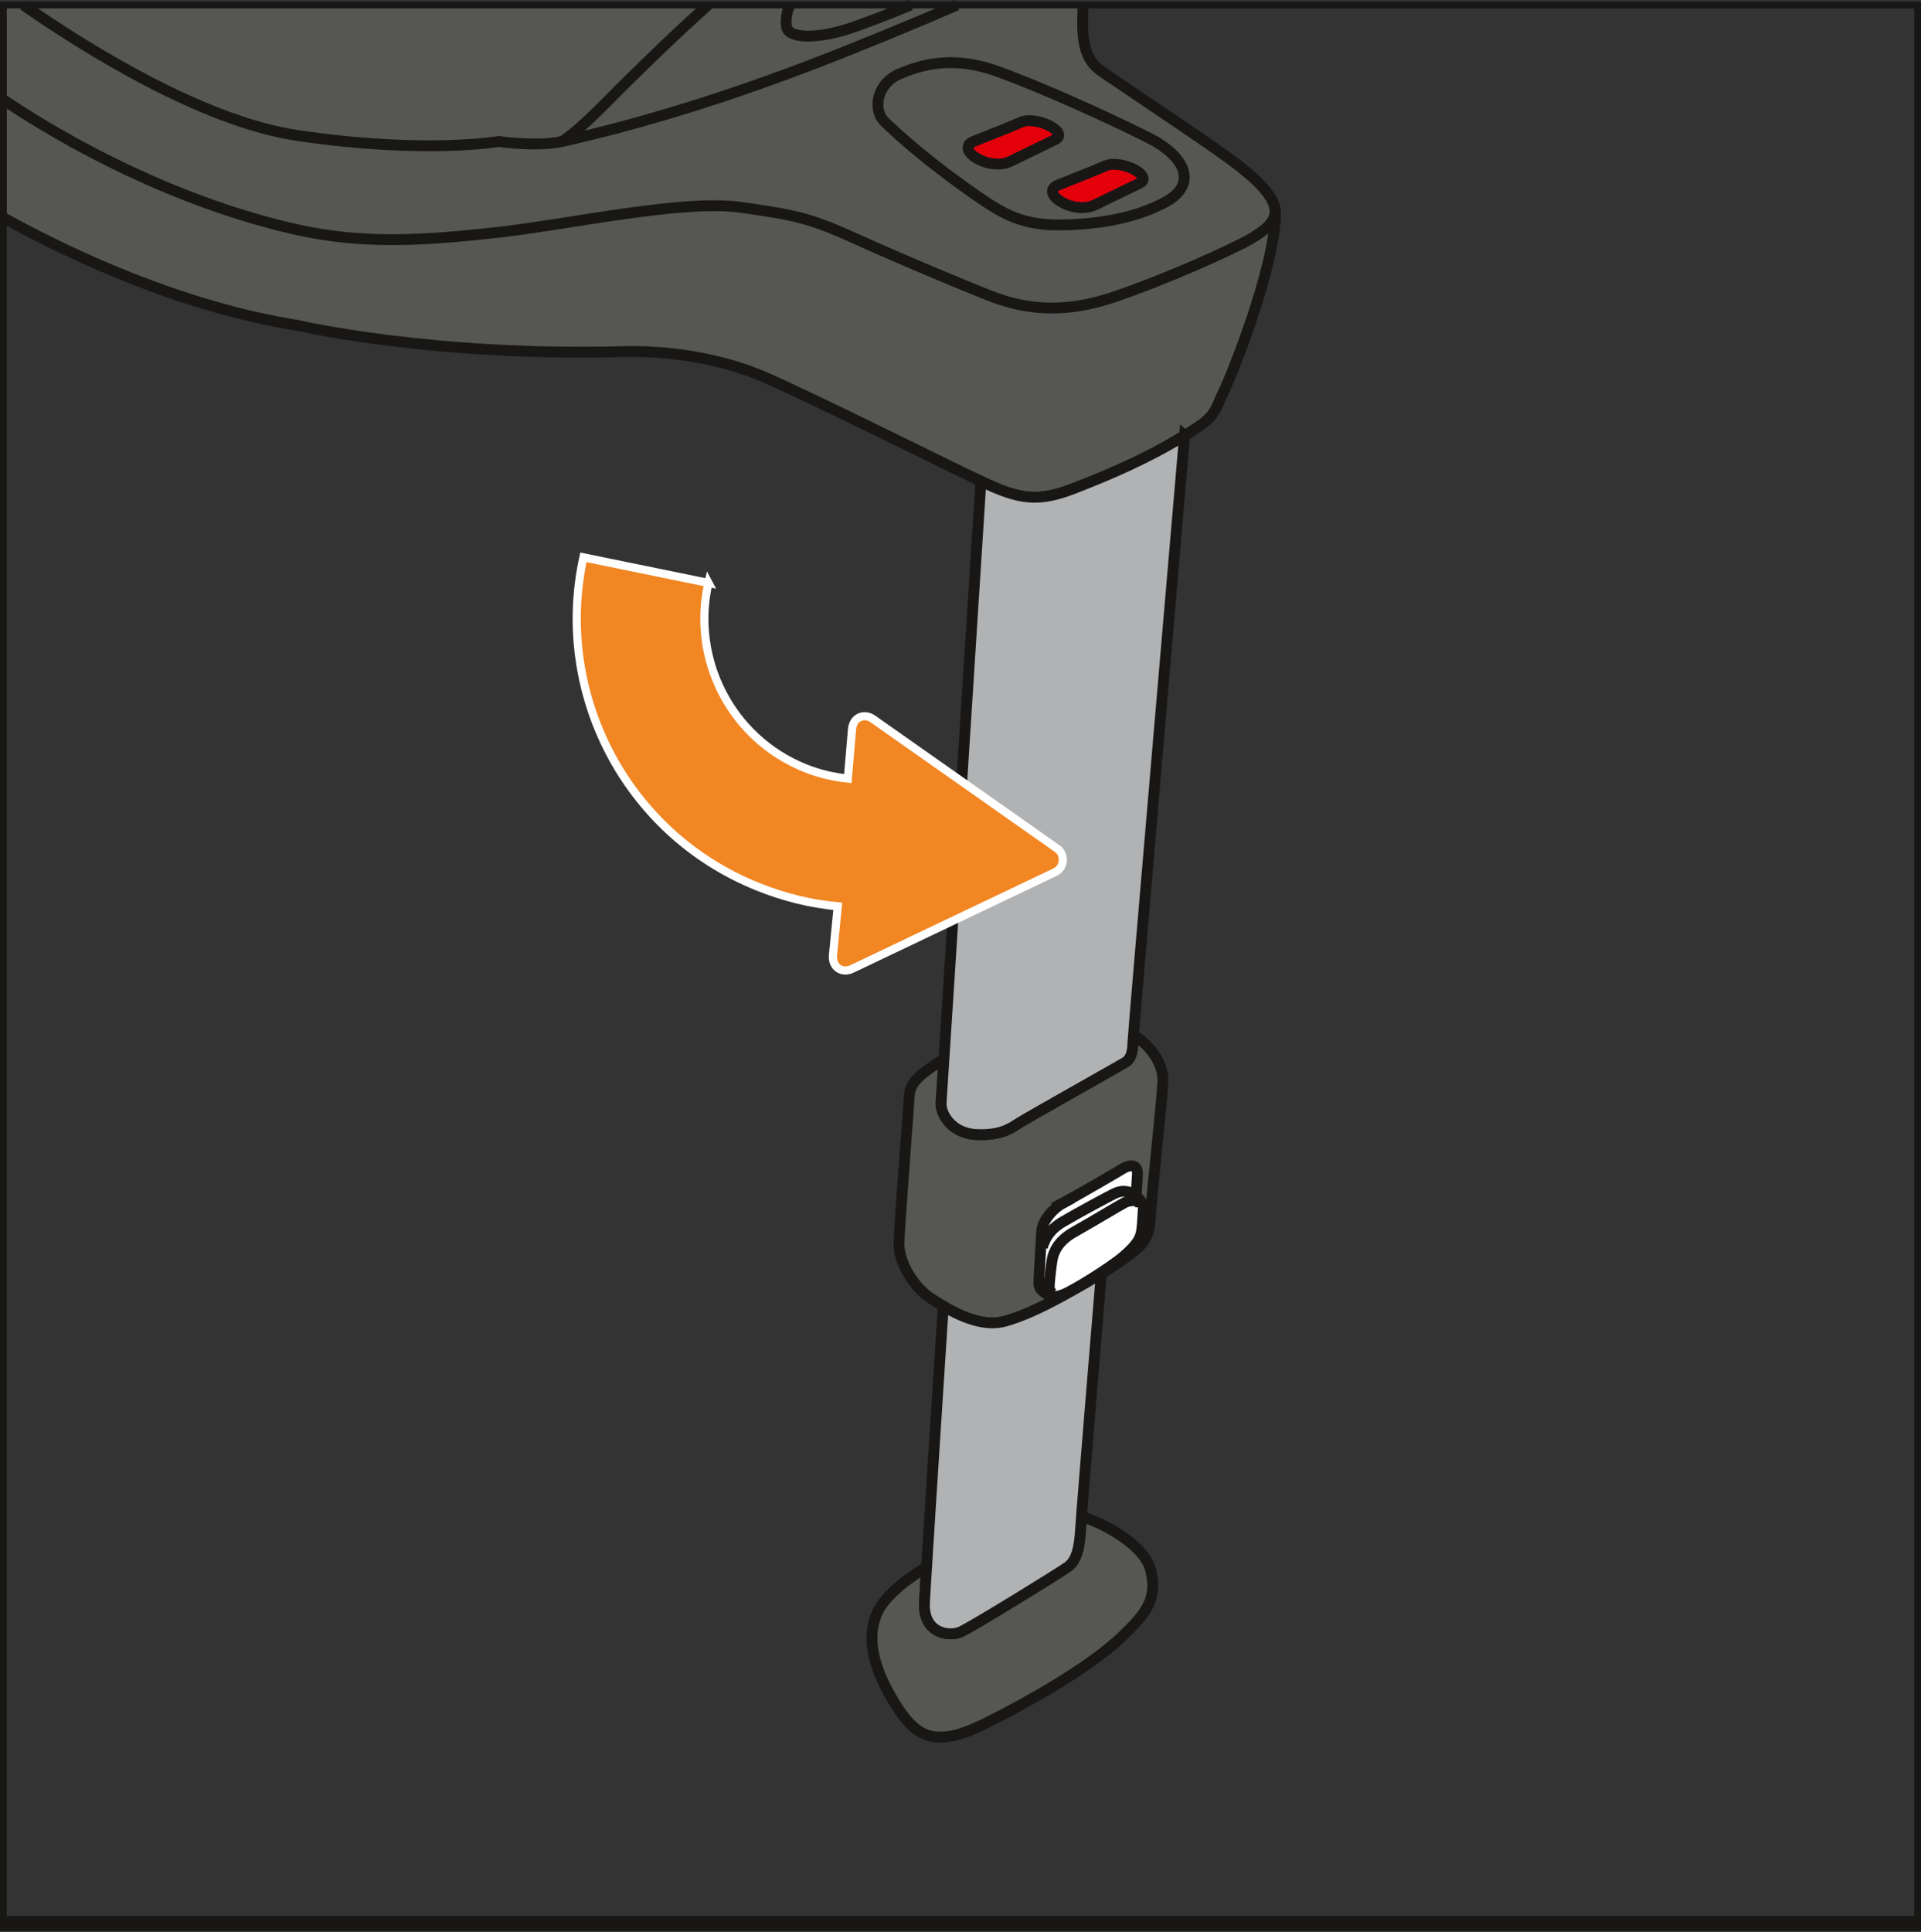
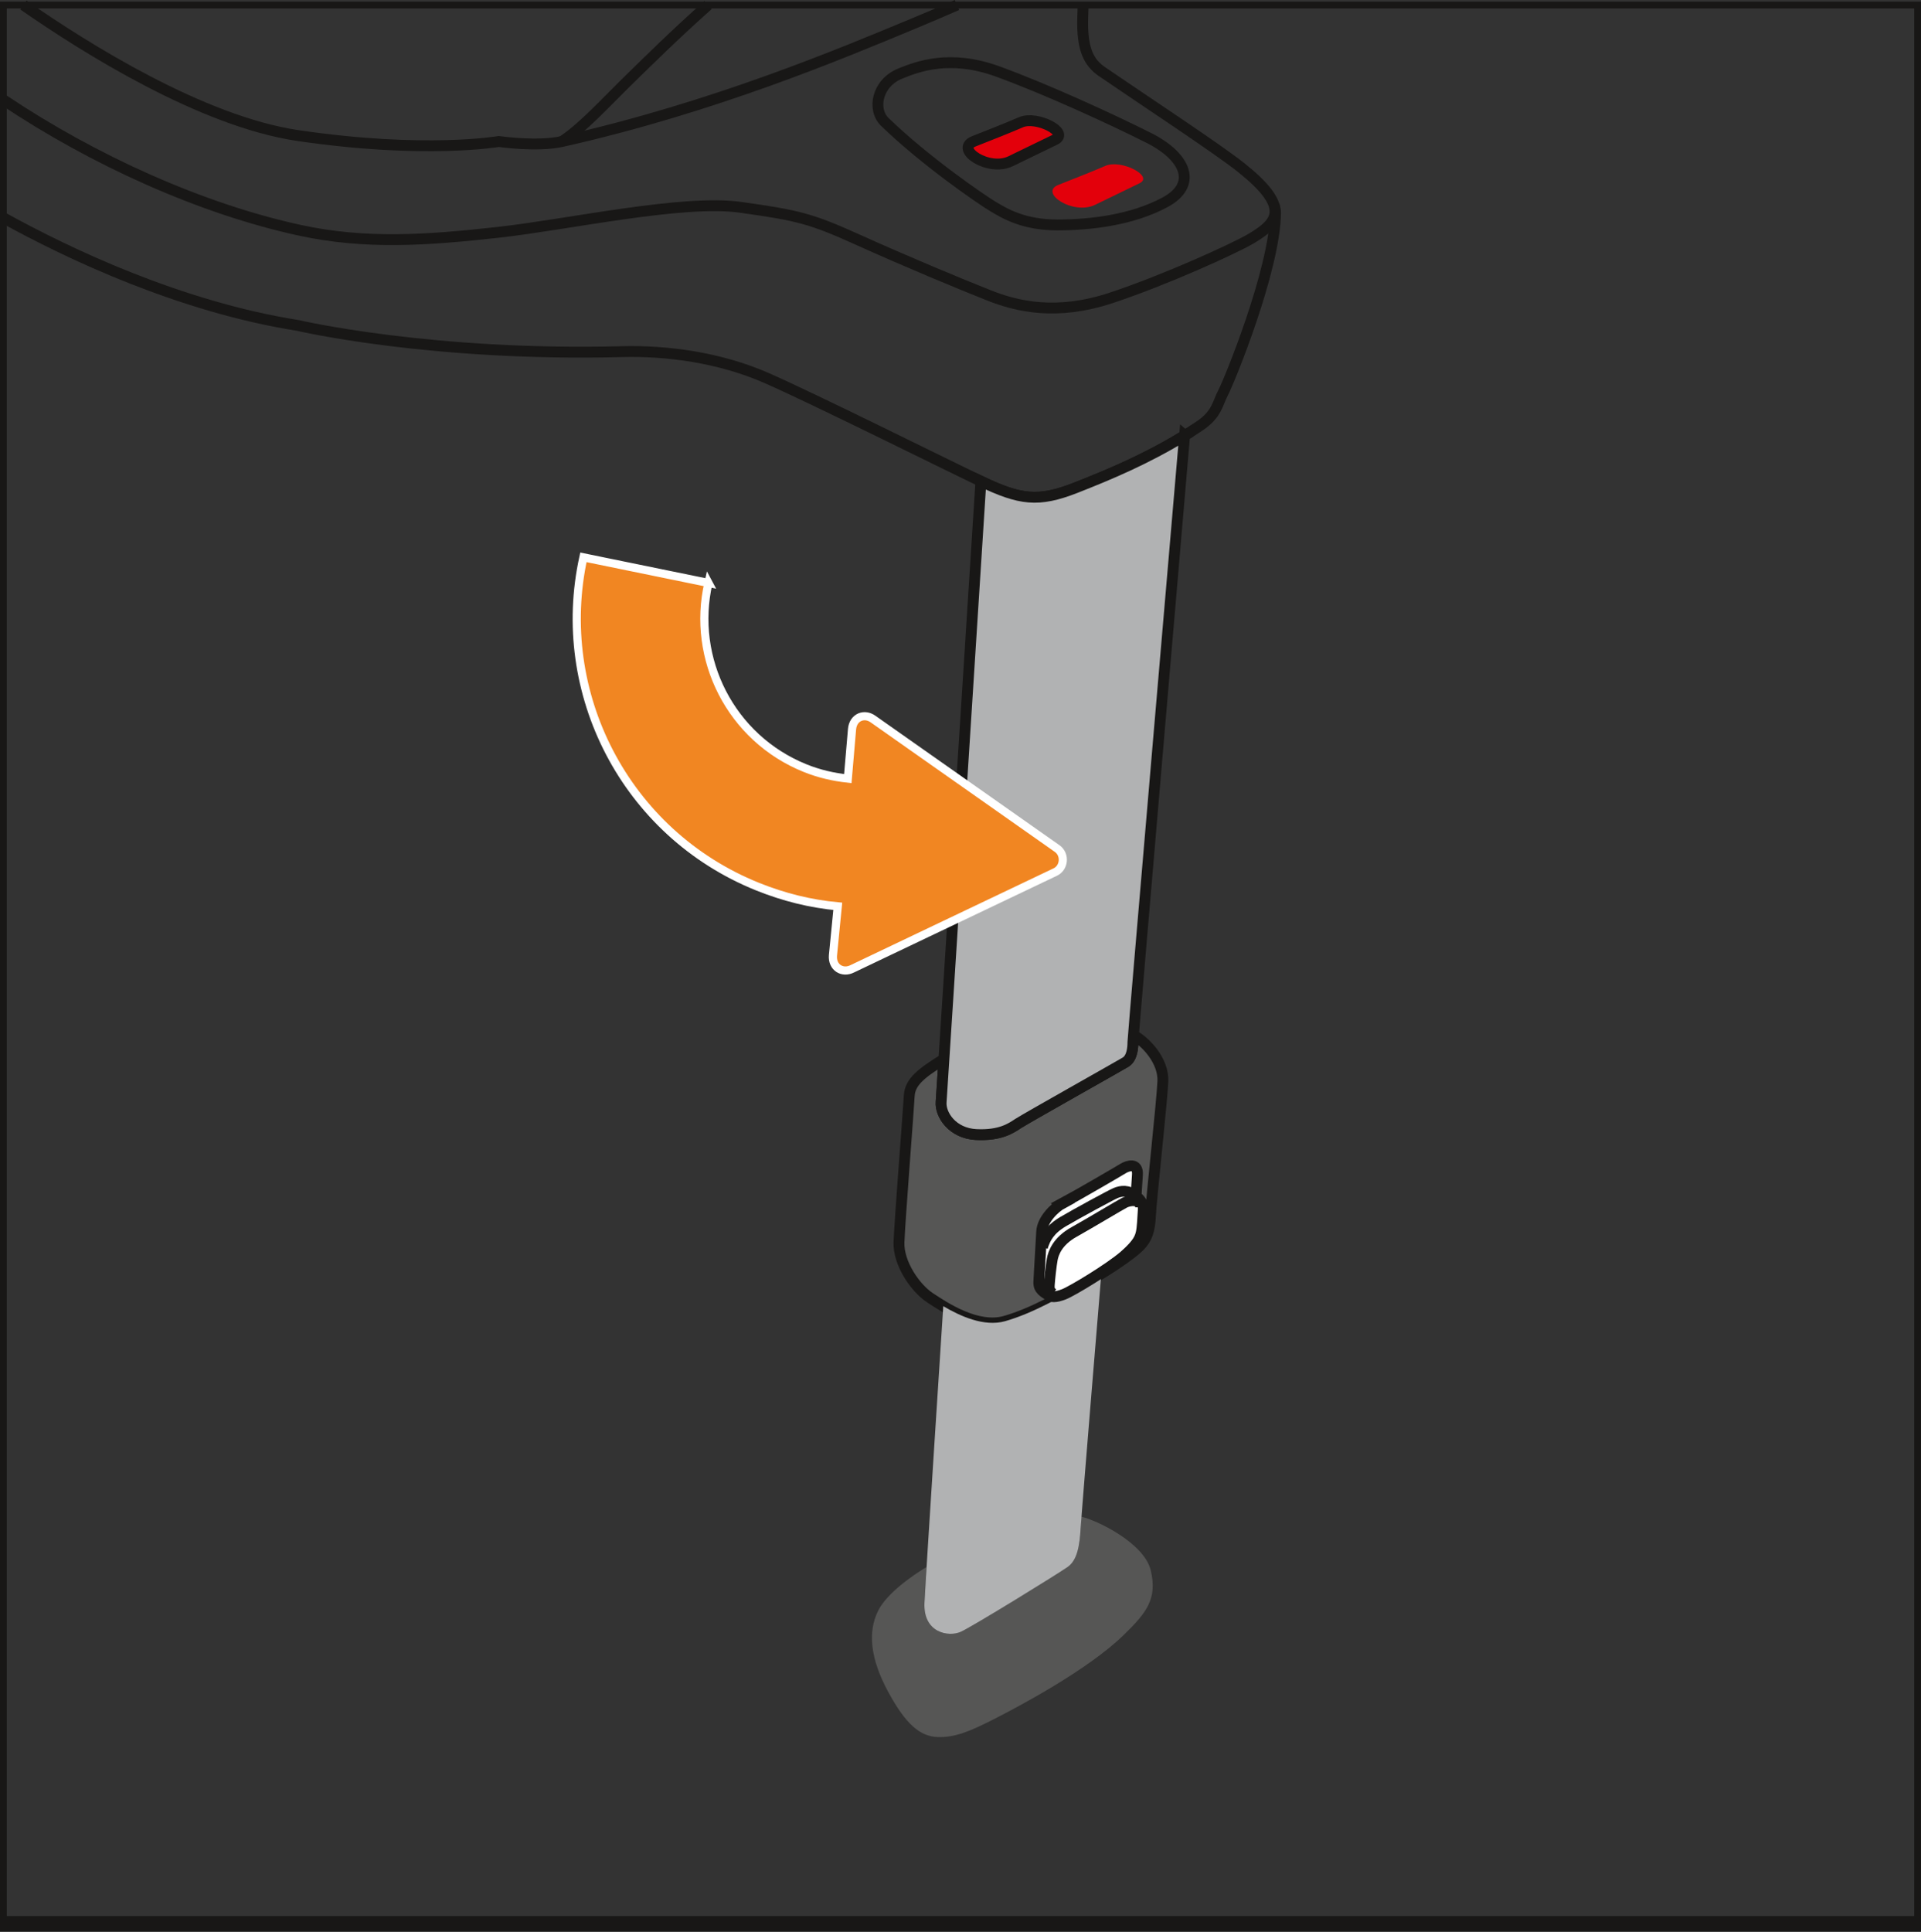
<svg xmlns="http://www.w3.org/2000/svg" xml:space="preserve" width="24.945mm" height="25.081mm" version="1.1" style="shape-rendering:geometricPrecision; text-rendering:geometricPrecision; image-rendering:optimizeQuality; fill-rule:evenodd; clip-rule:evenodd" viewBox="0 0 813.37 817.8">
  <rect x="0" y="0" width="813.37" height="817.8" fill="#333333" stroke="none" />
  <defs>
    <style type="text/css">
   
    .str2 {stroke:white;stroke-width:3.45;stroke-miterlimit:10}
    .str3 {stroke:#181716;stroke-width:2.88;stroke-miterlimit:4}
    .str1 {stroke:#181716;stroke-width:4.6;stroke-miterlimit:10}
    .str0 {stroke:#181716;stroke-width:5.75;stroke-miterlimit:10}
    .fil0 {fill:none;fill-rule:nonzero}
    .fil1 {fill:#565655;fill-rule:nonzero}
    .fil2 {fill:#B1B2B3;fill-rule:nonzero}
    .fil5 {fill:#E3000B;fill-rule:nonzero}
    .fil4 {fill:#F18622;fill-rule:nonzero}
    .fil3 {fill:white;fill-rule:nonzero}
   
  </style>
  </defs>
  <g id="Слой_x0020_1">
    <line class="fil0 str0" x1="-0" y1="814.93" x2="813.37" y2="814.93" />
-     <path class="fil1" d="M458.61 2.13c-0.06,3.06 -0.26,5.96 -0.2,8.9 0.22,9.64 2.36,15.32 8.15,19.28 17.32,11.87 48.87,32.59 58.95,40.63 10.06,8.04 14.35,13.71 14.57,19.19 -0.32,24.21 -19.71,71.47 -22.19,76.09 -2.46,4.6 -2.46,9.11 -10.18,14.24 -18.32,12.23 -36.43,19.83 -52.29,26.06 -15.86,6.21 -23.48,5.14 -40.09,-2.78 -16.61,-7.94 -70.47,-34.78 -90.56,-43.62 -20.08,-8.85 -42.59,-11.74 -61.24,-11.26 -81.15,2.1 -137.45,-11.09 -137.45,-11.09 -49.91,-7.92 -97,-30.31 -124.64,-45.55l0 -90.08 457.17 0z" />
    <path class="fil0 str1" d="M458.61 2.13c-0.06,3.06 -0.26,5.96 -0.2,8.9 0.22,9.64 2.36,15.32 8.15,19.28 17.32,11.87 48.87,32.59 58.95,40.63 10.06,8.04 14.35,13.71 14.57,19.19 -0.32,24.21 -19.71,71.47 -22.19,76.09 -2.46,4.6 -2.46,9.11 -10.18,14.24 -18.32,12.23 -36.43,19.83 -52.29,26.06 -15.86,6.21 -23.48,5.14 -40.09,-2.78 -16.61,-7.94 -70.47,-34.78 -90.56,-43.62 -20.08,-8.85 -42.59,-11.74 -61.24,-11.26 -81.15,2.1 -137.45,-11.09 -137.45,-11.09 -49.91,-7.92 -97,-30.31 -124.64,-45.55" />
    <path class="fil1" d="M479.92 438.26c-0.15,1.77 -0.22,2.77 -0.22,2.9 0,2.17 -0.24,6.79 -3.14,8.54 -2.91,1.75 -42.43,23.96 -45.46,25.96 -3.03,2 -7.56,5.14 -17.74,4.66 -10.16,-0.48 -15.31,-8.46 -14.88,-13.79 0.07,-0.81 0.51,-7.46 1.2,-18.17 -9.38,5.86 -14.38,9.55 -14.7,15.58 -0.32,6.03 -4.02,52.97 -4.34,61.97 -0.32,9.01 6.99,19.46 13.1,23.48 6.11,4.03 19.93,13.34 31.83,9.96 11.89,-3.37 24.43,-10.69 34.56,-16.47 10.13,-5.79 19.22,-12.06 22.35,-15.27 3.14,-3.22 4.35,-6.36 4.66,-13.27 0.32,-6.9 4.82,-47.65 5.23,-56.5 0.4,-8.84 -7.44,-17 -12.45,-19.56z" />
    <path class="fil0 str1" d="M479.92 438.26c-0.15,1.77 -0.22,2.77 -0.22,2.9 0,2.17 -0.24,6.79 -3.14,8.54 -2.91,1.75 -42.43,23.96 -45.46,25.96 -3.03,2 -7.56,5.14 -17.74,4.66 -10.16,-0.48 -15.31,-8.46 -14.88,-13.79 0.07,-0.81 0.51,-7.46 1.2,-18.17 -9.38,5.86 -14.38,9.55 -14.7,15.58 -0.32,6.03 -4.02,52.97 -4.34,61.97 -0.32,9.01 6.99,19.46 13.1,23.48 6.11,4.03 19.93,13.34 31.83,9.96 11.89,-3.37 24.43,-10.69 34.56,-16.47 10.13,-5.79 19.22,-12.06 22.35,-15.27 3.14,-3.22 4.35,-6.36 4.66,-13.27 0.32,-6.9 4.82,-47.65 5.23,-56.5 0.4,-8.84 -7.44,-17 -12.45,-19.56z" />
    <path class="fil1" d="M457.79 642.09c-0.17,2.34 -0.2,4.15 -0.23,4.89 -0.44,7.39 -1.41,13.51 -5.48,16.39 -4.07,2.9 -40.07,25.08 -45.22,27.44 -5.16,2.36 -16.08,0.53 -15.44,-12.32 0.12,-2.21 0.46,-8.05 0.88,-15.07 0,0 -15.66,9.06 -20.37,18.28 -4.73,9.21 -3.33,20.8 4.17,34.61 7.5,13.83 13.51,18.76 20.8,19.07 7.28,0.33 13.92,-2.46 24,-7.6 10.08,-5.14 39.41,-20.6 54.76,-35.48 10.08,-9.74 14.37,-15.64 11.59,-27.43 -2.79,-11.79 -23.13,-21.39 -29.46,-22.78z" />
-     <path class="fil0 str1" d="M457.79 642.09c-0.17,2.34 -0.2,4.15 -0.23,4.89 -0.44,7.39 -1.41,13.51 -5.48,16.39 -4.07,2.9 -40.07,25.08 -45.22,27.44 -5.16,2.36 -16.08,0.53 -15.44,-12.32 0.12,-2.21 0.46,-8.05 0.88,-15.07 0,0 -15.66,9.06 -20.37,18.28 -4.73,9.21 -3.33,20.8 4.17,34.61 7.5,13.83 13.51,18.76 20.8,19.07 7.28,0.33 13.92,-2.46 24,-7.6 10.08,-5.14 39.41,-20.6 54.76,-35.48 10.08,-9.74 14.37,-15.64 11.59,-27.43 -2.79,-11.79 -23.13,-21.39 -29.46,-22.78z" />
    <path class="fil0 str1" d="M405.19 2.13c-5.56,2.44 -11.65,5.04 -18.36,7.83 -30.22,12.55 -84.72,35.55 -148.86,49.94 -10.5,2.36 -26.79,0 -26.79,0 0,0 -31.2,5.43 -85.09,-2.52 -40.52,-5.98 -89.91,-36.97 -116.18,-55.25" />
    <path class="fil0 str1" d="M237.96 59.9c9.11,-6.01 18.44,-16.52 30.12,-27.87 5.56,-5.4 17.29,-17.07 31.71,-29.9" />
-     <path class="fil0 str1" d="M334.39 2.13c-1.31,3.19 -1.88,6.36 -1.32,9.35 0.94,4.98 13.4,4.98 26.83,0.5 4.64,-1.56 14.35,-5.13 25.72,-9.85" />
    <path class="fil0 str1" d="M381.28 31.1c7.18,-2.91 20.9,-8.2 41.06,-0.88 20.17,7.31 48.23,20.18 64.14,28.2 15.92,8.04 20.59,19.86 6.75,27.25 -13.81,7.4 -31.18,9.56 -45.48,9.56 -14.31,0 -22.19,-4.74 -27.41,-7.87 -5.22,-3.14 -28.83,-19.38 -45.74,-35.78 -5.3,-5.14 -3.45,-16.4 6.67,-20.49z" />
    <path class="fil0 str1" d="M539.54 87.1c1.7,5.98 -3.11,9.98 -10.07,14.07 -6.97,4.06 -36.02,17.35 -59.06,24.96 -23.04,7.62 -39.76,3.65 -51.66,-1.07 -11.89,-4.71 -35.15,-14.36 -55.29,-23.47 -20.15,-9.11 -25.51,-10.41 -49.95,-13.83 -24.43,-3.43 -72.76,7.28 -102.66,10.61 -29.91,3.32 -56.05,5.16 -83.81,-0.86 -41.89,-9.08 -87.52,-29.72 -125.61,-55.24" />
    <path class="fil2" d="M501.58 184.39c-16.22,9.97 -32.08,16.59 -46.16,22.12 -15.86,6.21 -23.48,5.14 -40.09,-2.78 0,0 -16.43,257.47 -16.84,262.79 -0.44,5.32 4.71,13.32 14.88,13.8 10.17,0.49 14.7,-2.67 17.72,-4.67 3.03,-2 42.55,-24.2 45.46,-25.96 2.9,-1.75 3.14,-6.35 3.14,-8.54 0,-2.17 21.88,-256.77 21.88,-256.77z" />
    <path class="fil0 str1" d="M501.58 184.39c-16.22,9.97 -32.08,16.59 -46.16,22.12 -15.86,6.21 -23.48,5.14 -40.09,-2.78 0,0 -16.43,257.47 -16.84,262.79 -0.44,5.32 4.71,13.32 14.88,13.8 10.17,0.49 14.7,-2.67 17.72,-4.67 3.03,-2 42.55,-24.2 45.46,-25.96 2.9,-1.75 3.14,-6.35 3.14,-8.54 0,-2.17 21.88,-256.77 21.88,-256.77z" />
    <path class="fil2" d="M466.34 538.92c0,0 -8.35,100.65 -8.78,108.06 -0.44,7.39 -1.4,13.49 -5.47,16.38 -4.07,2.9 -40.08,25.09 -45.22,27.45 -5.15,2.36 -16.08,0.53 -15.44,-12.32 0.65,-12.86 7.96,-125.52 7.96,-125.52 7.02,4.15 17.26,8.89 26.18,6.36 11.89,-3.37 24.43,-10.69 34.55,-16.47 2.28,-1.3 4.1,-2.63 6.21,-3.94z" />
-     <path class="fil0 str1" d="M466.34 538.92c0,0 -8.35,100.65 -8.78,108.06 -0.44,7.39 -1.4,13.49 -5.47,16.38 -4.07,2.9 -40.08,25.09 -45.22,27.45 -5.15,2.36 -16.08,0.53 -15.44,-12.32 0.65,-12.86 7.96,-125.52 7.96,-125.52 7.02,4.15 17.26,8.89 26.18,6.36 11.89,-3.37 24.43,-10.69 34.55,-16.47 2.28,-1.3 4.1,-2.63 6.21,-3.94z" />
    <path class="fil3" d="M450.01 509.34c5.29,-2.81 23.54,-13.41 25.47,-14.62 1.92,-1.21 6.51,-2.74 6.11,2.73 -0.4,5.46 -0.56,9.09 -0.56,9.09 0,0 3.29,1.85 3.05,5.71 -0.24,3.86 -0.4,7.64 -0.87,9.65 -0.48,2.02 -1.17,4.49 -7.16,9.72 -5.99,5.23 -21.89,14.88 -25.52,16.3 -3.62,1.42 -5.48,1.29 -6.85,0.28 -1.37,-1.01 -3.96,-2.11 -3.83,-5.33 0.11,-3.22 0.97,-16.46 1.21,-21.42 0.24,-4.97 5.27,-10.12 8.97,-12.1z" />
    <path class="fil0 str1" d="M450.01 509.34c5.29,-2.81 23.54,-13.41 25.47,-14.62 1.92,-1.21 6.51,-2.74 6.11,2.73 -0.4,5.46 -0.56,9.09 -0.56,9.09 0,0 3.29,1.85 3.05,5.71 -0.24,3.86 -0.4,7.64 -0.87,9.65 -0.48,2.02 -1.17,4.49 -7.16,9.72 -5.99,5.23 -21.89,14.88 -25.52,16.3 -3.62,1.42 -5.48,1.29 -6.85,0.28 -1.37,-1.01 -3.96,-2.11 -3.83,-5.33 0.11,-3.22 0.97,-16.46 1.21,-21.42 0.24,-4.97 5.27,-10.12 8.97,-12.1z" />
    <path class="fil0 str1" d="M445.85 547.7c-1.33,-0.97 -1.74,-1.62 -1.57,-3.91 0.16,-2.3 0.77,-8.07 1.25,-10.65 0.48,-2.58 2.09,-7.59 9.24,-11.57 7.14,-4 19.4,-11.39 21.38,-12.4 1.98,-1.01 6.62,-1.85 6.82,1.86" />
    <path class="fil0 str1" d="M441.37 528c1.21,-3.99 3.19,-7.53 8.8,-10.84 5.6,-3.3 19.92,-11.09 22.18,-12.07 2.27,-0.97 5.37,-1.37 8.28,1.13" />
    <path class="fil4" d="M299.96 246.77c-7.4,32.1 9.42,65.73 40.95,78.43 5.94,2.4 11.99,3.76 18.06,4.43l1.79 -20.91c0.44,-5.16 5.29,-7.01 9.03,-4.21l77.82 54.73c3.59,2.55 3.03,8.17 -0.84,9.96l-85.88 40.93c-4.15,2.13 -8.64,-0.51 -8.21,-5.66l2.04 -20.77c-11.53,-1.07 -22.73,-3.83 -34.03,-8.37 -56.1,-22.64 -86.23,-82.2 -73.67,-139.38l52.95 10.84z" />
    <path class="fil0 str2" d="M299.96 246.77c-7.4,32.1 9.42,65.73 40.95,78.43 5.94,2.4 11.99,3.76 18.06,4.43l1.79 -20.91c0.44,-5.16 5.29,-7.01 9.03,-4.21l77.82 54.73c3.59,2.55 3.03,8.17 -0.84,9.96l-85.88 40.93c-4.15,2.13 -8.64,-0.51 -8.21,-5.66l2.04 -20.77c-11.53,-1.07 -22.73,-3.83 -34.03,-8.37 -56.1,-22.64 -86.23,-82.2 -73.67,-139.38l52.95 10.84z" />
    <path class="fil5" d="M446.72 59.13c-6.21,3.01 -9.42,4.54 -18.78,9.11 -9.36,4.58 -23.9,-5.13 -15.61,-8.41 8.28,-3.29 13.33,-5.23 19.99,-8.09 6.65,-2.85 20.63,4.36 14.4,7.39z" />
    <path class="fil0 str1" d="M446.72 59.13c-6.21,3.01 -9.42,4.54 -18.78,9.11 -9.36,4.58 -23.9,-5.13 -15.61,-8.41 8.28,-3.29 13.33,-5.23 19.99,-8.09 6.65,-2.85 20.63,4.36 14.4,7.39z" />
    <path class="fil5" d="M482.48 77.59c-6.21,3.01 -9.42,4.54 -18.78,9.11 -9.36,4.56 -23.9,-5.13 -15.61,-8.41 8.28,-3.29 13.33,-5.23 19.99,-8.09 6.65,-2.85 20.62,4.36 14.4,7.39z" />
-     <path class="fil0 str1" d="M482.48 77.59c-6.21,3.01 -9.42,4.54 -18.78,9.11 -9.36,4.56 -23.9,-5.13 -15.61,-8.41 8.28,-3.29 13.33,-5.23 19.99,-8.09 6.65,-2.85 20.62,4.36 14.4,7.39z" />
    <polygon class="fil0 str3" points="1.44,812.62 811.93,812.62 811.93,2.13 1.44,2.13 " />
  </g>
</svg>